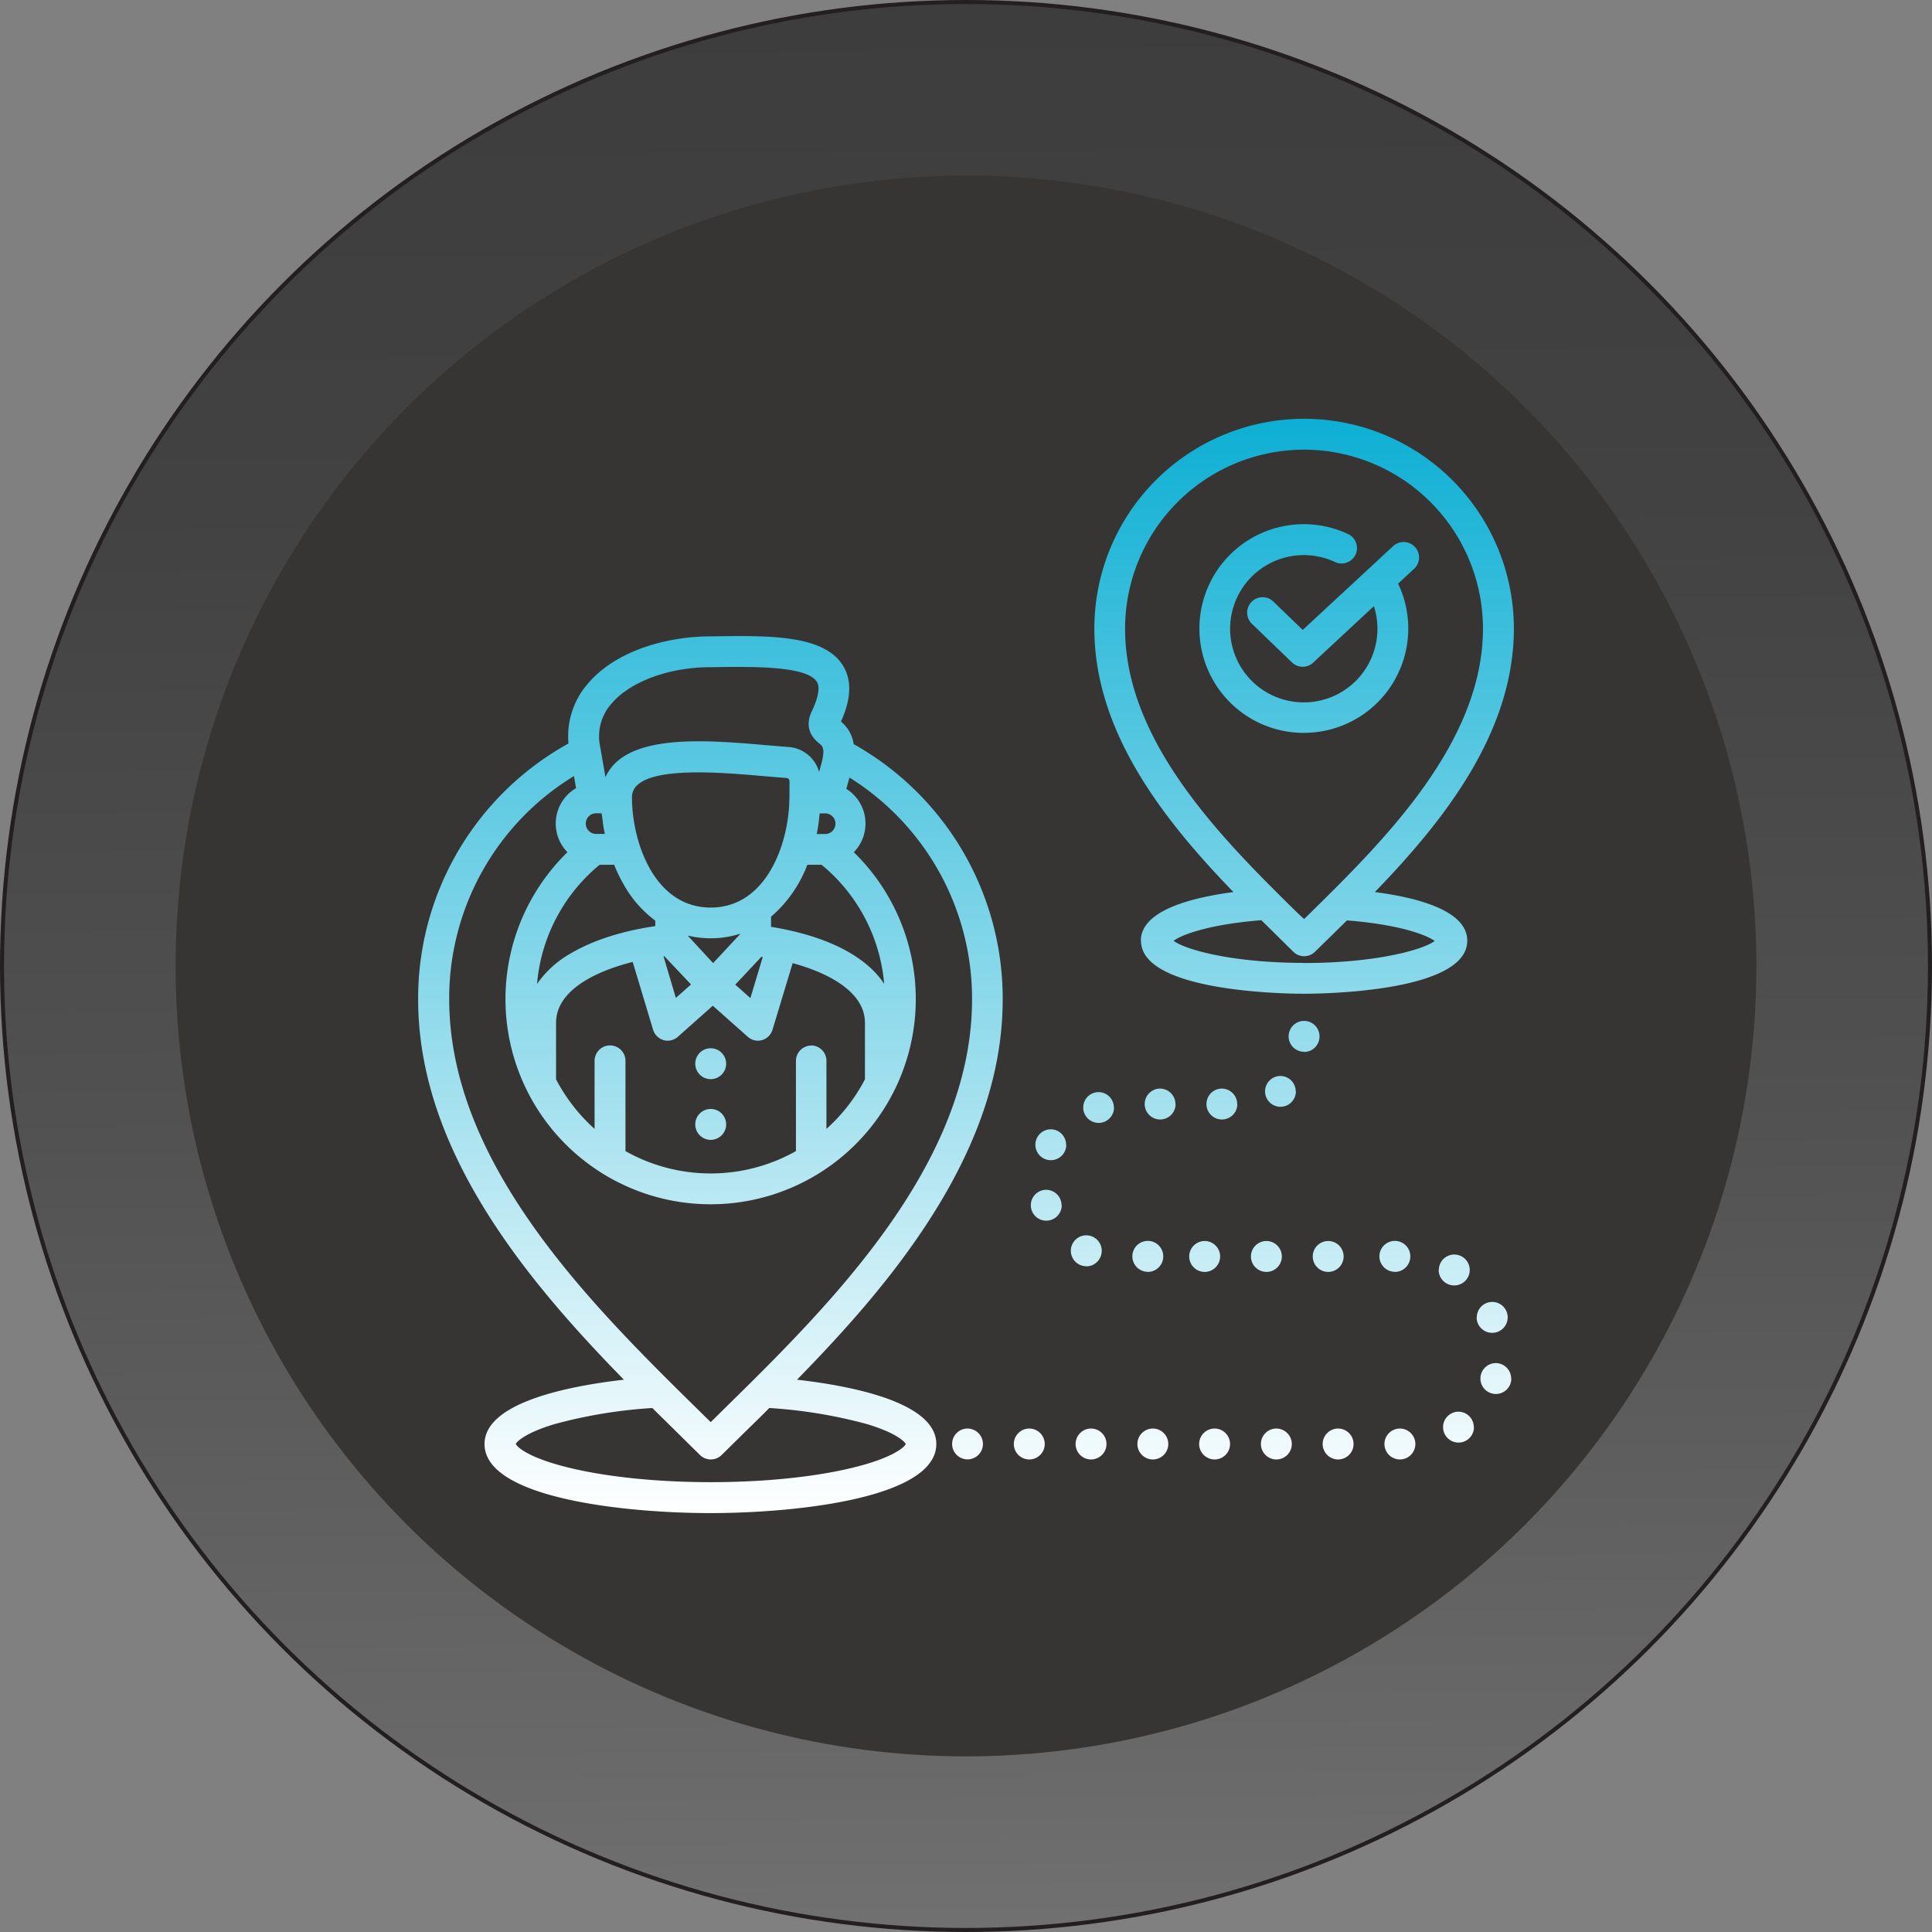
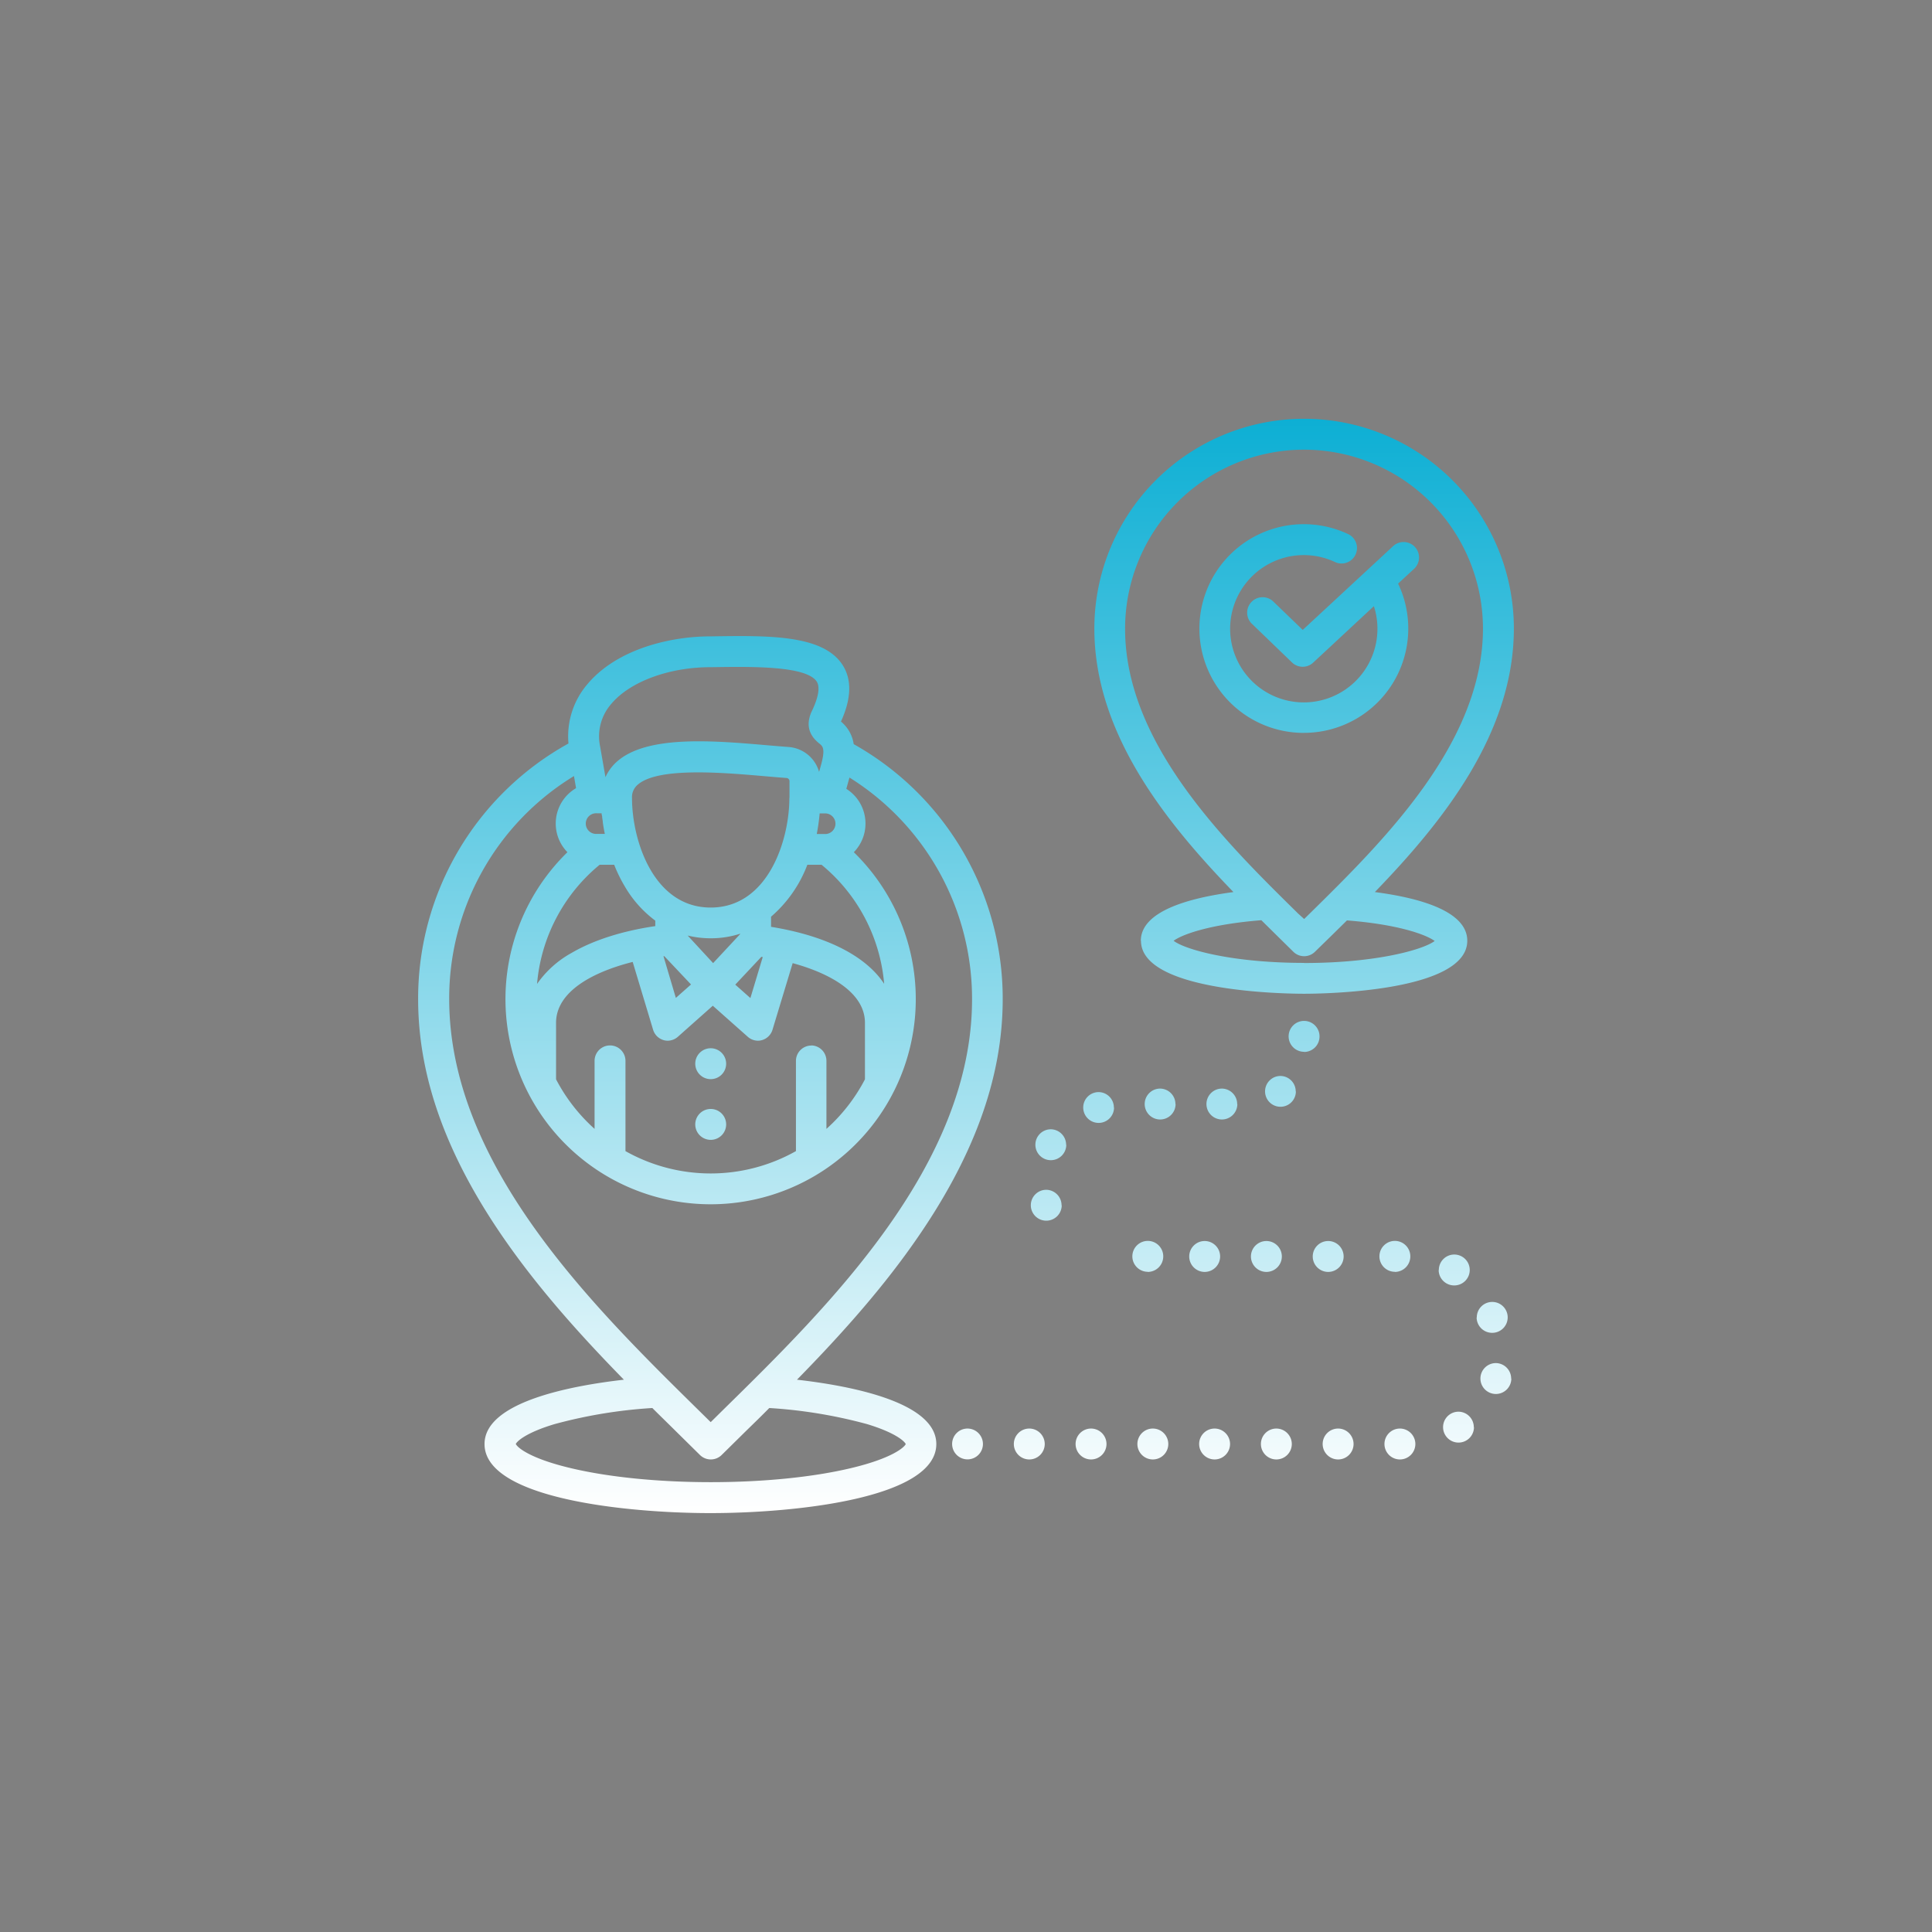
<svg xmlns="http://www.w3.org/2000/svg" id="Layer_1" data-name="Layer 1" viewBox="0 0 478.96 478.96">
  <rect x="0" y="0" width="478.96" height="478.96" fill="#808080" stroke="none" />
  <defs>
    <style>.cls-1{fill:none;}.cls-2{stroke:#231f20;stroke-miterlimit:10;fill:url(#linear-gradient);}.cls-3{fill:#373434;}.cls-4{clip-path:url(#clip-path);}.cls-5{fill:url(#linear-gradient-2);}</style>
    <linearGradient id="linear-gradient" x1="247.95" y1="8.61" x2="252.04" y2="489.63" gradientTransform="translate(489.48 489.48) rotate(180)" gradientUnits="userSpaceOnUse">
      <stop offset="0" stop-color="#717171" />
      <stop offset="0.09" stop-color="#696969" />
      <stop offset="0.43" stop-color="#515151" />
      <stop offset="0.74" stop-color="#424242" />
      <stop offset="1" stop-color="#3d3d3d" />
    </linearGradient>
    <clipPath id="clip-path" transform="translate(-10.52 -10.52)">
      <rect class="cls-1" x="110" y="110" width="280" height="280" />
    </clipPath>
    <linearGradient id="linear-gradient-2" x1="250" y1="387.63" x2="250" y2="116.38" gradientTransform="matrix(1, 0, 0, -1, 0, 502)" gradientUnits="userSpaceOnUse">
      <stop offset="0" stop-color="#0dafd4" />
      <stop offset="1" stop-color="#fff" />
    </linearGradient>
  </defs>
-   <circle class="cls-2" cx="239.48" cy="239.48" r="238.98" />
-   <circle class="cls-3" cx="239.48" cy="239.48" r="195.94" />
  <g class="cls-4">
-     <path class="cls-5" d="M222.16,195A8.9,8.9,0,0,0,219,189.4c2.59-5.68,2.73-10.39.42-14-4.82-7.54-18.28-7.34-32.54-7.12h-.26c-9.92,0-23.12,3.12-30.44,11.81a19.87,19.87,0,0,0-4.73,14.75,72.19,72.19,0,0,0-37.27,63.37c0,19.74,7.32,39.68,22.39,60.95,8.65,12.22,18.89,23.46,28.62,33.4-13.51,1.54-34.55,5.61-34.55,15.95,0,13.52,35.22,17.12,56,17.12s56-3.6,56-17.12c0-10.34-21-14.41-34.54-15.95,9.73-9.94,20-21.18,28.62-33.4,15.06-21.27,22.38-41.21,22.38-60.95A72.3,72.3,0,0,0,222.16,195Zm-10.5,74.72a3.82,3.82,0,0,0-3.82,3.83v22.34a43.07,43.07,0,0,1-42.26,0V273.52a3.83,3.83,0,0,0-7.66,0v16.86a43.55,43.55,0,0,1-9.55-12.29v-14c0-7.67,8.93-12.56,19-15.1l5.06,16.81a3.82,3.82,0,0,0,2.62,2.58,3.39,3.39,0,0,0,1,.14,3.83,3.83,0,0,0,2.55-1l8.63-7.67,8.64,7.67a3.81,3.81,0,0,0,2.54,1,3.67,3.67,0,0,0,1-.14,3.82,3.82,0,0,0,2.62-2.58l5-16.51c9.56,2.62,17.92,7.44,17.92,14.8v14a43.37,43.37,0,0,1-9.55,12.29V273.52A3.82,3.82,0,0,0,211.66,269.69Zm-5.45-61.37c0,10.5-5.3,27.16-19.5,27.16s-19.51-16.66-19.51-27.16a4,4,0,0,1,1.31-3.2c4.91-4.51,21-3.12,31.62-2.2,1.9.16,3.71.32,5.37.44a.79.79,0,0,1,.74.8l0,4.13v0Zm8.69,8.93H213a49.07,49.07,0,0,0,.72-5.11h1.2a2.56,2.56,0,1,1,0,5.11Zm-27.59,32L181,242.45a24.08,24.08,0,0,0,5.75.68A23.6,23.6,0,0,0,194,242v.1Zm-12.09-1.7,6.61,7-3.76,3.33L175,247.56Zm24.05.15.34.05-3.06,10.17-3.75-3.33ZM159.8,212.9c0,.4.09.81.15,1.21a1.11,1.11,0,0,1,0,.19c.14,1,.31,2,.51,2.95h-2a2.56,2.56,0,1,1,0-5.11h1.21c0,.15,0,.3.05.45Zm-.62,12h3.6a37.12,37.12,0,0,0,2.86,5.75,28.14,28.14,0,0,0,7.33,8.1v1.36c-8.21,1.21-15.32,3.48-20.72,6.63a25.27,25.27,0,0,0-8.59,7.71A42.94,42.94,0,0,1,159.18,224.9Zm42.49,15.39v-2.51a31.88,31.88,0,0,0,9-12.88h3.52a42.87,42.87,0,0,1,15.52,29.52C225.16,247.5,215.38,242.51,201.67,240.29ZM162.08,185c4.64-5.51,14.3-9.08,24.61-9.08H187c9.89-.15,23.45-.36,26,3.58,1.14,1.79-.24,5.29-1.17,7.21-2.29,4.75.72,7.24,1.85,8.17.81.67,1.5,1.25.35,5.39l-.45,1.61a8.49,8.49,0,0,0-7.52-6.17c-1.64-.12-3.42-.27-5.28-.43-13.4-1.16-30.07-2.6-37.46,4.18a11.42,11.42,0,0,0-2.7,3.73l-1.34-7.69A12.2,12.2,0,0,1,162.08,185Zm73,183.49c-.38.88-3.51,3.6-13.64,6-9.41,2.24-21.74,3.47-34.7,3.47s-25.29-1.23-34.7-3.47c-10.14-2.4-13.27-5.12-13.65-6,.32-.69,2.56-2.8,9.57-4.91a120.25,120.25,0,0,1,24.28-4c2,2,4.07,4,6,5.92l5.8,5.72a3.83,3.83,0,0,0,5.39,0l5.8-5.72c1.94-1.9,4-3.88,6-5.92a120.13,120.13,0,0,1,24.28,4C232.49,365.7,234.74,367.81,235.05,368.5ZM189.83,360l-3.12,3.08L183.58,360c-26-25.6-61.7-60.67-61.7-101.83a64.53,64.53,0,0,1,30.93-55.26l.52,3a10.16,10.16,0,0,0-2.14,15.88,50.86,50.86,0,1,0,71,0,10.17,10.17,0,0,0-1.86-15.71l.78-2.8a64.64,64.64,0,0,1,30.39,54.92C251.54,299.36,215.87,334.43,189.83,360Zm144-167.79A25.87,25.87,0,1,1,344.89,143a3.83,3.83,0,0,1-3.29,6.91,18.26,18.26,0,1,0,9.52,10.88l-15.05,14a3.81,3.81,0,0,1-5.26-.05L321,165.28a3.83,3.83,0,1,1,5.31-5.51l7.17,6.91L355.79,146a3.83,3.83,0,1,1,5.21,5.61l-3.88,3.59a25.86,25.86,0,0,1-23.33,37Zm-40.45,51.53c0,12.77,36.31,13.14,40.45,13.14s40.44-.37,40.44-13.14c0-7.43-12.11-10.66-22.91-12.07,16.85-17.42,34.46-39.39,34.46-65.33a52,52,0,0,0-104,0c0,25.94,17.62,47.91,34.48,65.33C305.45,233.11,293.34,236.34,293.34,243.77Zm40.45,5.49c-17.75,0-29.48-3.27-32.36-5.48,2-1.5,8.81-4.08,21.75-5.1l3.79,3.74,4.12,4.06a3.81,3.81,0,0,0,5.4,0l4.1-4,3.81-3.75c12.94,1,19.74,3.6,21.75,5.1C363.26,246,351.53,249.26,333.79,249.26Zm0-127.23a44.38,44.38,0,0,1,44.33,44.34c0,28.39-24.79,52.79-42.9,70.61l-1.43,1.4L332.34,237c-18.11-17.82-42.9-42.21-42.9-70.59A44.39,44.39,0,0,1,333.79,122Zm22.49,203.81a3.83,3.83,0,1,1,3.83-3.83A3.84,3.84,0,0,1,356.28,325.84Zm-61.25,0a3.83,3.83,0,1,1,3.83-3.83A3.85,3.85,0,0,1,295,325.84Zm-15.25-1.38a3.83,3.83,0,1,1,3.83-3.83A3.84,3.84,0,0,1,279.78,324.46Zm-6.09-15.12a3.83,3.83,0,1,1-3.83-3.83A3.84,3.84,0,0,1,273.69,309.34Zm1.13-15a3.83,3.83,0,1,1-3.83-3.83A3.84,3.84,0,0,1,274.82,294.35Zm11.84-9.22a3.82,3.82,0,1,1-3.81-3.83A3.82,3.82,0,0,1,286.66,285.13Zm15.26-.87a3.83,3.83,0,1,1-3.83-3.83A3.84,3.84,0,0,1,301.92,284.26Zm15.31,0a3.83,3.83,0,1,1-3.83-3.83A3.84,3.84,0,0,1,317.23,284.26Zm14.51-3.15a3.82,3.82,0,1,1-3.81-3.81A3.82,3.82,0,0,1,331.74,281.11Zm2.05-9.8a3.83,3.83,0,1,1,3.81-3.82A3.83,3.83,0,0,1,333.79,271.31Zm33.39,54.09a3.83,3.83,0,1,1,3.83,3.83A3.84,3.84,0,0,1,367.18,325.4Zm9.41,11.75a3.83,3.83,0,1,1,3.83,3.83A3.84,3.84,0,0,1,376.59,337.15Zm8.56,15.16a3.83,3.83,0,1,1-3.83-3.83A3.84,3.84,0,0,1,385.15,352.31Zm-9.26,12.05a3.83,3.83,0,1,1-3.83-3.83A3.84,3.84,0,0,1,375.89,364.36ZM361.4,368.5a3.83,3.83,0,1,1-3.83-3.83A3.84,3.84,0,0,1,361.4,368.5Zm-15.32,0a3.83,3.83,0,1,1-3.83-3.83A3.84,3.84,0,0,1,346.08,368.5Zm-15.31,0a3.83,3.83,0,1,1-3.83-3.83A3.85,3.85,0,0,1,330.77,368.5Zm-15.31,0a3.83,3.83,0,1,1-3.82-3.83A3.84,3.84,0,0,1,315.46,368.5Zm-15.31,0a3.83,3.83,0,1,1-3.83-3.83A3.84,3.84,0,0,1,300.15,368.5Zm-15.32,0a3.83,3.83,0,1,1-3.83-3.83A3.84,3.84,0,0,1,284.83,368.5Zm-15.31,0a3.83,3.83,0,1,1-3.83-3.83A3.84,3.84,0,0,1,269.52,368.5Zm-15.32,0a3.82,3.82,0,1,1-3.83-3.83A3.84,3.84,0,0,1,254.2,368.5Zm85.59-42.66a3.83,3.83,0,1,1,3.83-3.83A3.84,3.84,0,0,1,339.79,325.84Zm-15.32,0A3.83,3.83,0,1,1,328.3,322,3.83,3.83,0,0,1,324.47,325.84Zm-15.3,0A3.83,3.83,0,1,1,313,322,3.84,3.84,0,0,1,309.17,325.84ZM190.54,274.21a3.83,3.83,0,1,1-3.83-3.82A3.84,3.84,0,0,1,190.54,274.21Zm0,15.06a3.83,3.83,0,1,1-3.83-3.83A3.83,3.83,0,0,1,190.54,289.27Z" transform="translate(-10.52 -10.52)" />
+     <path class="cls-5" d="M222.16,195A8.9,8.9,0,0,0,219,189.4c2.59-5.68,2.73-10.39.42-14-4.82-7.54-18.28-7.34-32.54-7.12h-.26c-9.92,0-23.12,3.12-30.44,11.81a19.87,19.87,0,0,0-4.73,14.75,72.19,72.19,0,0,0-37.27,63.37c0,19.74,7.32,39.68,22.39,60.95,8.65,12.22,18.89,23.46,28.62,33.4-13.51,1.54-34.55,5.61-34.55,15.95,0,13.52,35.22,17.12,56,17.12s56-3.6,56-17.12c0-10.34-21-14.41-34.54-15.95,9.73-9.94,20-21.18,28.62-33.4,15.06-21.27,22.38-41.21,22.38-60.95A72.3,72.3,0,0,0,222.16,195Zm-10.5,74.72a3.82,3.82,0,0,0-3.82,3.83v22.34a43.07,43.07,0,0,1-42.26,0V273.52a3.83,3.83,0,0,0-7.66,0v16.86a43.55,43.55,0,0,1-9.55-12.29v-14c0-7.67,8.93-12.56,19-15.1l5.06,16.81a3.82,3.82,0,0,0,2.62,2.58,3.39,3.39,0,0,0,1,.14,3.83,3.83,0,0,0,2.55-1l8.63-7.67,8.64,7.67a3.81,3.81,0,0,0,2.54,1,3.67,3.67,0,0,0,1-.14,3.82,3.82,0,0,0,2.62-2.58l5-16.51c9.56,2.62,17.92,7.44,17.92,14.8v14a43.37,43.37,0,0,1-9.55,12.29V273.52A3.82,3.82,0,0,0,211.66,269.69Zm-5.45-61.37c0,10.5-5.3,27.16-19.5,27.16s-19.51-16.66-19.51-27.16a4,4,0,0,1,1.31-3.2c4.91-4.51,21-3.12,31.62-2.2,1.9.16,3.71.32,5.37.44a.79.79,0,0,1,.74.8l0,4.13v0Zm8.69,8.93H213a49.07,49.07,0,0,0,.72-5.11h1.2a2.56,2.56,0,1,1,0,5.11Zm-27.59,32L181,242.45a24.08,24.08,0,0,0,5.75.68A23.6,23.6,0,0,0,194,242v.1Zm-12.09-1.7,6.61,7-3.76,3.33L175,247.56Zm24.05.15.34.05-3.06,10.17-3.75-3.33ZM159.8,212.9c0,.4.09.81.15,1.21a1.11,1.11,0,0,1,0,.19c.14,1,.31,2,.51,2.95h-2a2.56,2.56,0,1,1,0-5.11h1.21c0,.15,0,.3.05.45Zm-.62,12h3.6a37.12,37.12,0,0,0,2.86,5.75,28.14,28.14,0,0,0,7.33,8.1v1.36c-8.21,1.21-15.32,3.48-20.72,6.63a25.27,25.27,0,0,0-8.59,7.71A42.94,42.94,0,0,1,159.18,224.9Zm42.49,15.39v-2.51a31.88,31.88,0,0,0,9-12.88h3.52a42.87,42.87,0,0,1,15.52,29.52C225.16,247.5,215.38,242.51,201.67,240.29ZM162.08,185c4.64-5.51,14.3-9.08,24.61-9.08H187c9.89-.15,23.45-.36,26,3.58,1.14,1.79-.24,5.29-1.17,7.21-2.29,4.75.72,7.24,1.85,8.17.81.67,1.5,1.25.35,5.39l-.45,1.61a8.49,8.49,0,0,0-7.52-6.17c-1.64-.12-3.42-.27-5.28-.43-13.4-1.16-30.07-2.6-37.46,4.18a11.42,11.42,0,0,0-2.7,3.73l-1.34-7.69A12.2,12.2,0,0,1,162.08,185Zm73,183.49c-.38.88-3.51,3.6-13.64,6-9.41,2.24-21.74,3.47-34.7,3.47s-25.29-1.23-34.7-3.47c-10.14-2.4-13.27-5.12-13.65-6,.32-.69,2.56-2.8,9.57-4.91a120.25,120.25,0,0,1,24.28-4c2,2,4.07,4,6,5.92l5.8,5.72a3.83,3.83,0,0,0,5.39,0l5.8-5.72c1.94-1.9,4-3.88,6-5.92a120.13,120.13,0,0,1,24.28,4C232.49,365.7,234.74,367.81,235.05,368.5ZM189.83,360l-3.12,3.08L183.58,360c-26-25.6-61.7-60.67-61.7-101.83a64.53,64.53,0,0,1,30.93-55.26l.52,3a10.16,10.16,0,0,0-2.14,15.88,50.86,50.86,0,1,0,71,0,10.17,10.17,0,0,0-1.86-15.71l.78-2.8a64.64,64.64,0,0,1,30.39,54.92C251.54,299.36,215.87,334.43,189.83,360Zm144-167.79A25.87,25.87,0,1,1,344.89,143a3.83,3.83,0,0,1-3.29,6.91,18.26,18.26,0,1,0,9.52,10.88l-15.05,14a3.81,3.81,0,0,1-5.26-.05L321,165.28a3.83,3.83,0,1,1,5.31-5.51l7.17,6.91L355.79,146a3.83,3.83,0,1,1,5.21,5.61l-3.88,3.59a25.86,25.86,0,0,1-23.33,37Zm-40.45,51.53c0,12.77,36.31,13.14,40.45,13.14s40.44-.37,40.44-13.14c0-7.43-12.11-10.66-22.91-12.07,16.85-17.42,34.46-39.39,34.46-65.33a52,52,0,0,0-104,0c0,25.94,17.62,47.91,34.48,65.33C305.45,233.11,293.34,236.34,293.34,243.77Zm40.45,5.49c-17.75,0-29.48-3.27-32.36-5.48,2-1.5,8.81-4.08,21.75-5.1l3.79,3.74,4.12,4.06a3.81,3.81,0,0,0,5.4,0l4.1-4,3.81-3.75c12.94,1,19.74,3.6,21.75,5.1C363.26,246,351.53,249.26,333.79,249.26Zm0-127.23a44.38,44.38,0,0,1,44.33,44.34c0,28.39-24.79,52.79-42.9,70.61l-1.43,1.4L332.34,237c-18.11-17.82-42.9-42.21-42.9-70.59A44.39,44.39,0,0,1,333.79,122Zm22.49,203.81a3.83,3.83,0,1,1,3.83-3.83A3.84,3.84,0,0,1,356.28,325.84Zm-61.25,0a3.83,3.83,0,1,1,3.83-3.83A3.85,3.85,0,0,1,295,325.84Zm-15.25-1.38A3.84,3.84,0,0,1,279.78,324.46Zm-6.09-15.12a3.83,3.83,0,1,1-3.83-3.83A3.84,3.84,0,0,1,273.69,309.34Zm1.13-15a3.83,3.83,0,1,1-3.83-3.83A3.84,3.84,0,0,1,274.82,294.35Zm11.84-9.22a3.82,3.82,0,1,1-3.81-3.83A3.82,3.82,0,0,1,286.66,285.13Zm15.26-.87a3.83,3.83,0,1,1-3.83-3.83A3.84,3.84,0,0,1,301.92,284.26Zm15.31,0a3.83,3.83,0,1,1-3.83-3.83A3.84,3.84,0,0,1,317.23,284.26Zm14.51-3.15a3.82,3.82,0,1,1-3.81-3.81A3.82,3.82,0,0,1,331.74,281.11Zm2.05-9.8a3.83,3.83,0,1,1,3.81-3.82A3.83,3.83,0,0,1,333.79,271.31Zm33.39,54.09a3.83,3.83,0,1,1,3.83,3.83A3.84,3.84,0,0,1,367.18,325.4Zm9.41,11.75a3.83,3.83,0,1,1,3.83,3.83A3.84,3.84,0,0,1,376.59,337.15Zm8.56,15.16a3.83,3.83,0,1,1-3.83-3.83A3.84,3.84,0,0,1,385.15,352.31Zm-9.26,12.05a3.83,3.83,0,1,1-3.83-3.83A3.84,3.84,0,0,1,375.89,364.36ZM361.4,368.5a3.83,3.83,0,1,1-3.83-3.83A3.84,3.84,0,0,1,361.4,368.5Zm-15.32,0a3.83,3.83,0,1,1-3.83-3.83A3.84,3.84,0,0,1,346.08,368.5Zm-15.31,0a3.83,3.83,0,1,1-3.83-3.83A3.85,3.85,0,0,1,330.77,368.5Zm-15.31,0a3.83,3.83,0,1,1-3.82-3.83A3.84,3.84,0,0,1,315.46,368.5Zm-15.31,0a3.83,3.83,0,1,1-3.83-3.83A3.84,3.84,0,0,1,300.15,368.5Zm-15.32,0a3.83,3.83,0,1,1-3.83-3.83A3.84,3.84,0,0,1,284.83,368.5Zm-15.31,0a3.83,3.83,0,1,1-3.83-3.83A3.84,3.84,0,0,1,269.52,368.5Zm-15.32,0a3.82,3.82,0,1,1-3.83-3.83A3.84,3.84,0,0,1,254.2,368.5Zm85.59-42.66a3.83,3.83,0,1,1,3.83-3.83A3.84,3.84,0,0,1,339.79,325.84Zm-15.32,0A3.83,3.83,0,1,1,328.3,322,3.83,3.83,0,0,1,324.47,325.84Zm-15.3,0A3.83,3.83,0,1,1,313,322,3.84,3.84,0,0,1,309.17,325.84ZM190.54,274.21a3.83,3.83,0,1,1-3.83-3.82A3.84,3.84,0,0,1,190.54,274.21Zm0,15.06a3.83,3.83,0,1,1-3.83-3.83A3.83,3.83,0,0,1,190.54,289.27Z" transform="translate(-10.52 -10.52)" />
  </g>
</svg>